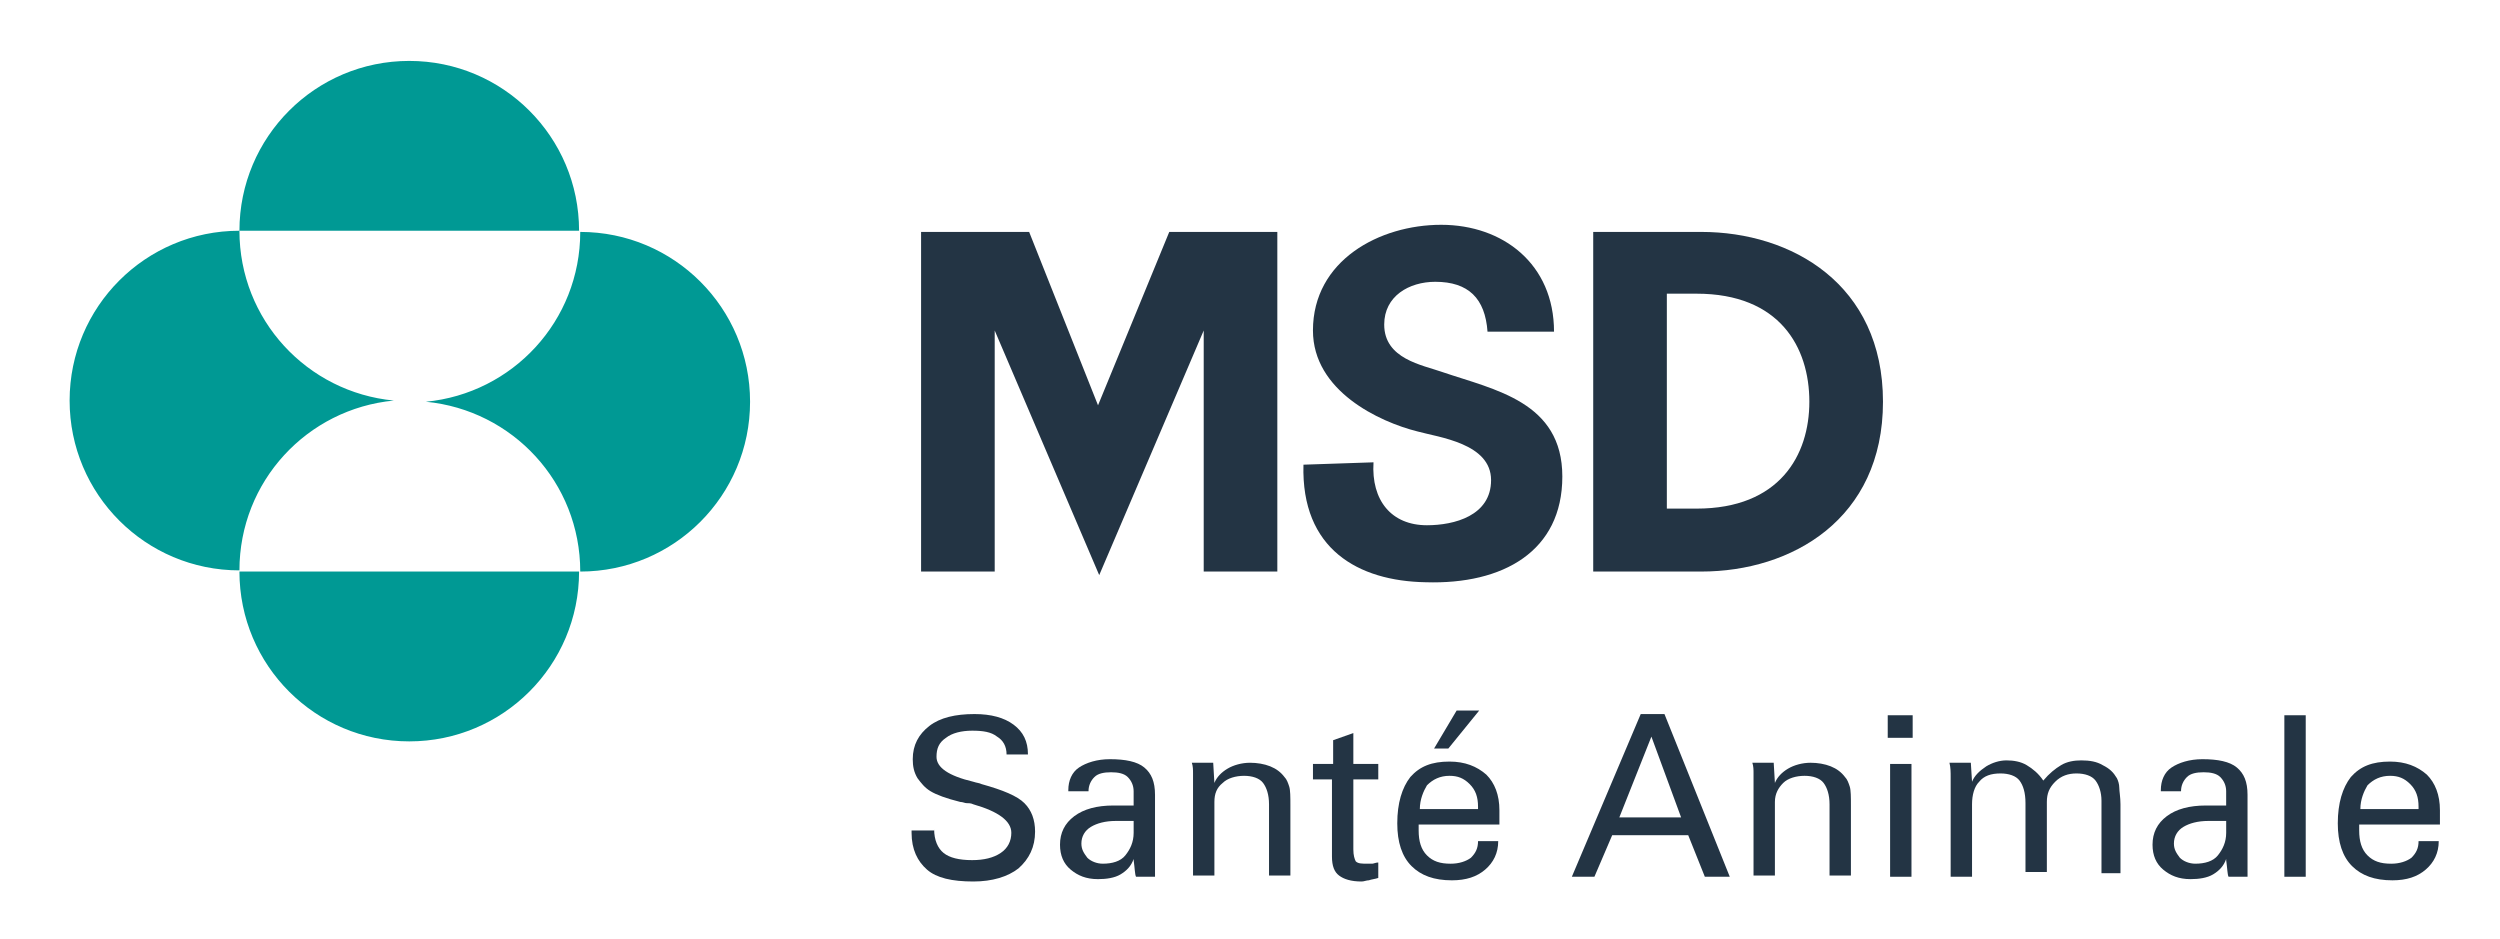
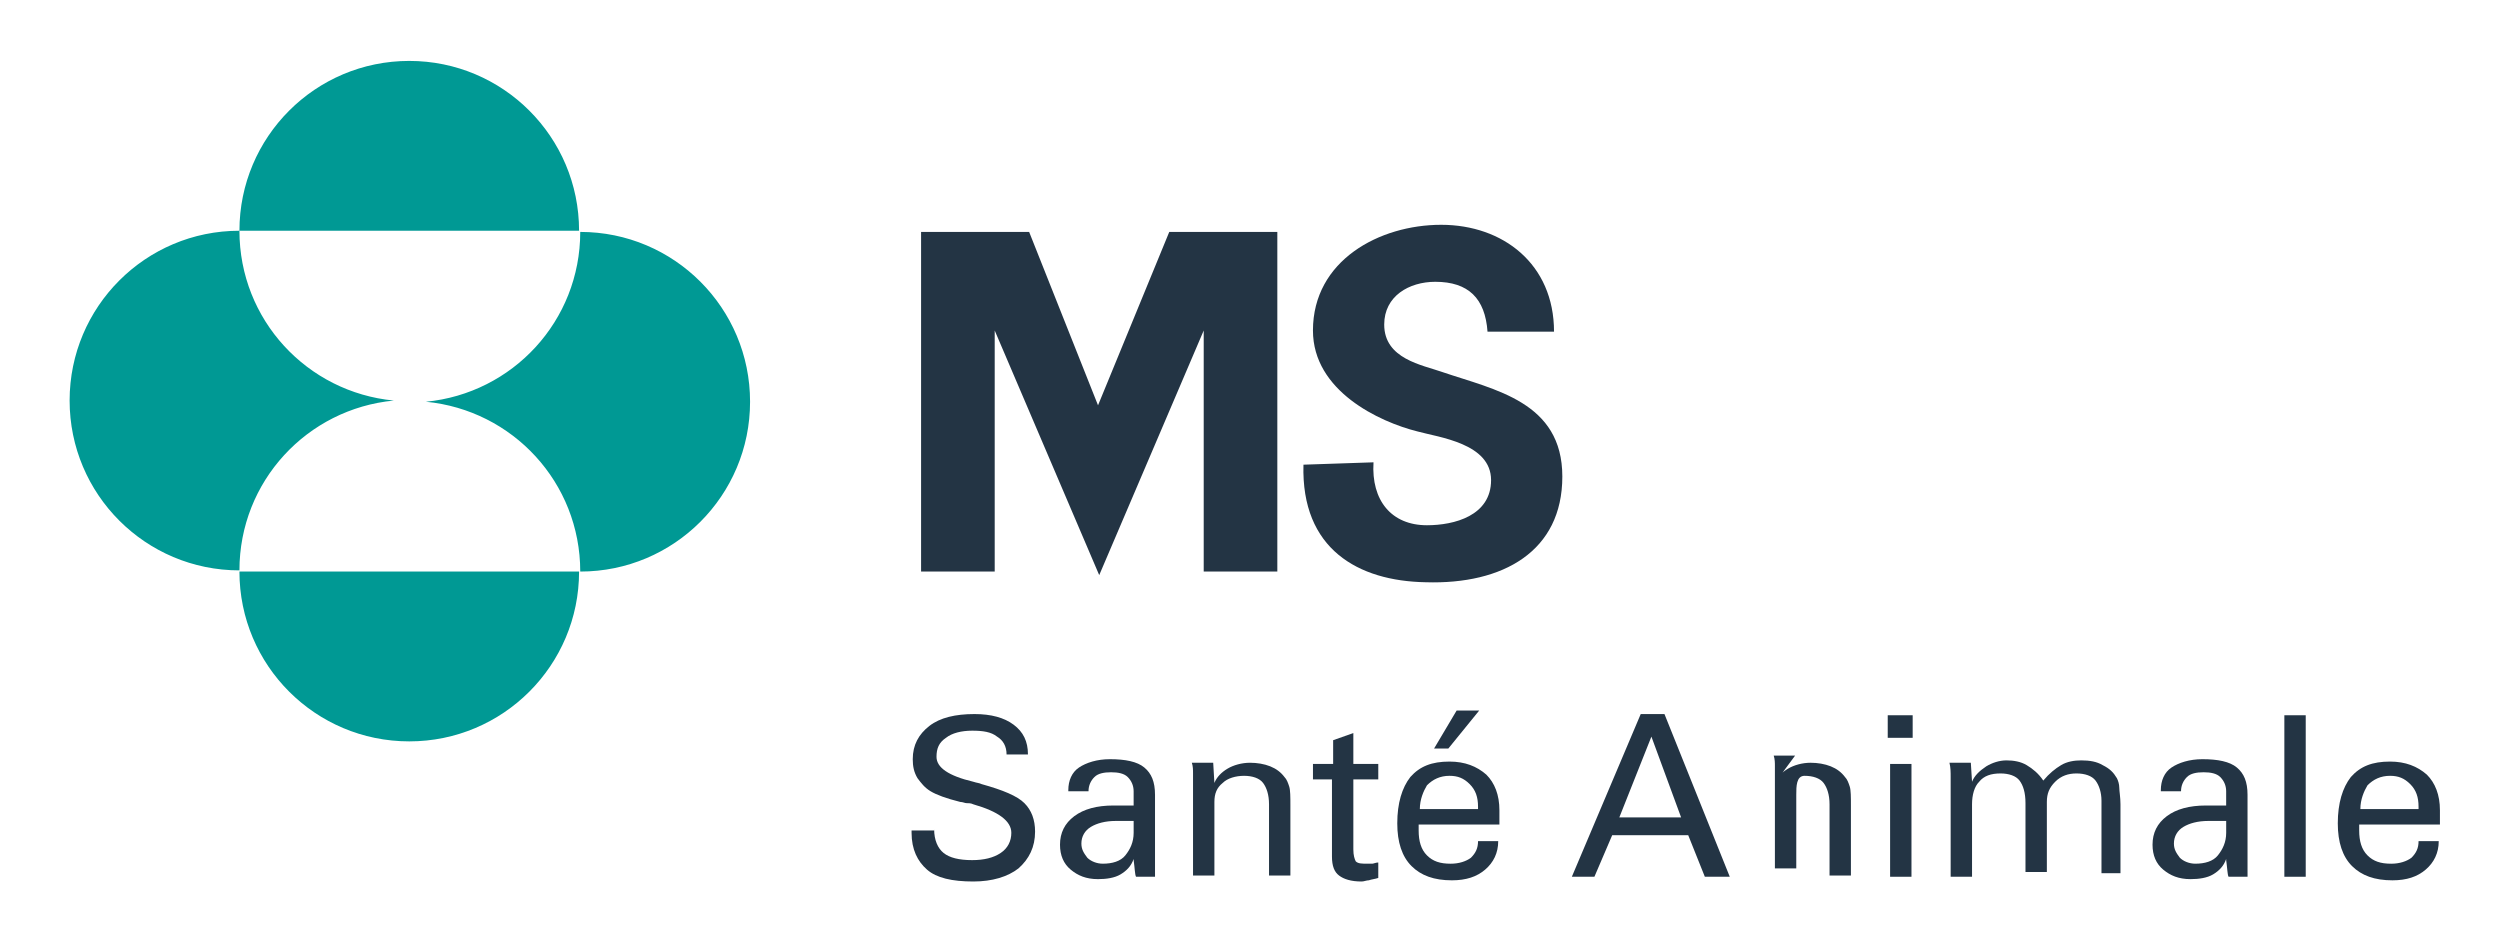
<svg xmlns="http://www.w3.org/2000/svg" version="1.1" id="svg32" x="0px" y="0px" width="217.951px" height="81.897px" viewBox="23.851 29.557 217.951 81.897" enable-background="new 23.851 29.557 217.951 81.897" xml:space="preserve">
  <g>
    <g>
      <path fill="#233444" d="M105.29,101.852c0,0.932,0.311,1.656,0.828,2.07s1.346,0.621,2.485,0.621c1.035,0,1.863-0.207,2.484-0.621    s0.932-1.035,0.932-1.76c0-1.035-1.139-1.863-3.313-2.484c-0.207-0.104-0.414-0.104-0.622-0.104c-0.104,0-0.311-0.104-0.518-0.104    c-1.242-0.311-2.07-0.621-2.588-0.932s-0.829-0.725-1.139-1.139c-0.311-0.518-0.414-1.035-0.414-1.656    c0-1.243,0.518-2.175,1.45-2.899c0.932-0.725,2.277-1.035,3.934-1.035c1.449,0,2.588,0.311,3.417,0.932    c0.828,0.621,1.242,1.449,1.242,2.589l0,0h-1.864c0-0.726-0.311-1.243-0.828-1.554c-0.518-0.414-1.242-0.518-2.174-0.518    c-0.932,0-1.76,0.207-2.278,0.621c-0.621,0.414-0.828,0.933-0.828,1.657c0,0.932,1.035,1.656,3.209,2.174    c0.311,0.104,0.518,0.104,0.725,0.207c1.863,0.518,3.106,1.035,3.727,1.656s0.932,1.449,0.932,2.484    c0,1.346-0.518,2.381-1.449,3.209c-0.932,0.725-2.278,1.14-3.934,1.14c-1.864,0-3.209-0.311-4.038-1.036    c-0.829-0.725-1.346-1.76-1.346-3.209v-0.207h1.967V101.852z" />
      <path fill="#233444" d="M124.546,105.993h-1.656c-0.104-0.208-0.104-0.726-0.208-1.45c0,0,0,0,0-0.104    c-0.207,0.621-0.621,1.035-1.139,1.346c-0.518,0.312-1.242,0.415-1.967,0.415c-1.036,0-1.76-0.312-2.381-0.829    s-0.932-1.242-0.932-2.174c0-1.035,0.414-1.863,1.242-2.484s1.967-0.932,3.417-0.932h1.76v-1.242c0-0.518-0.207-0.932-0.518-1.242    s-0.828-0.414-1.449-0.414s-1.139,0.104-1.449,0.414c-0.311,0.311-0.518,0.725-0.518,1.242h-1.76v-0.104    c0-0.828,0.311-1.553,0.932-1.967s1.553-0.725,2.692-0.725c1.346,0,2.381,0.207,3.002,0.725s0.932,1.242,0.932,2.381v6.107    c0,0.104,0,0.207,0,0.414C124.546,105.682,124.546,105.785,124.546,105.993z M122.682,101.127h-1.553    c-0.932,0-1.656,0.207-2.174,0.518c-0.518,0.311-0.828,0.828-0.828,1.449c0,0.518,0.207,0.828,0.518,1.242    c0.311,0.311,0.829,0.518,1.346,0.518c0.828,0,1.553-0.207,1.967-0.725s0.725-1.139,0.725-1.967V101.127z" />
      <path fill="#233444" d="M129.722,97.814c0.207-0.518,0.622-0.932,1.139-1.242s1.242-0.518,1.967-0.518    c0.621,0,1.242,0.104,1.76,0.311s0.932,0.518,1.242,0.932c0.207,0.207,0.311,0.518,0.414,0.828s0.104,0.932,0.104,1.656v6.108    h-1.863v-6.212c0-0.828-0.207-1.449-0.518-1.863s-0.932-0.621-1.656-0.621s-1.449,0.207-1.863,0.621    c-0.518,0.414-0.725,0.932-0.725,1.656v6.418h-1.863v-7.867c0-0.414,0-0.725,0-1.035s0-0.621-0.104-0.932h1.863L129.722,97.814z" />
      <path fill="#233444" d="M138.419,96.158h1.656v-2.071l1.761-0.621v2.692h2.174v1.346h-2.174v6.107    c0,0.518,0.104,0.828,0.207,1.035c0.207,0.207,0.518,0.207,1.035,0.207c0.104,0,0.311,0,0.414,0s0.311-0.104,0.518-0.104v1.347    c-0.311,0.104-0.518,0.104-0.828,0.207c-0.207,0-0.414,0.104-0.621,0.104c-0.932,0-1.554-0.207-1.968-0.519    c-0.414-0.311-0.621-0.828-0.621-1.656v-6.729h-1.656v-1.346H138.419z" />
      <path fill="#233444" d="M154.466,102.887c0,1.035-0.414,1.863-1.139,2.484c-0.725,0.622-1.657,0.933-2.899,0.933    c-1.553,0-2.691-0.415-3.52-1.243s-1.242-2.07-1.242-3.727c0-1.76,0.414-3.105,1.139-4.037c0.828-0.932,1.863-1.346,3.416-1.346    c1.346,0,2.382,0.414,3.21,1.139c0.725,0.725,1.139,1.76,1.139,3.105c0,0.311,0,0.518,0,0.725s0,0.311,0,0.518h-7.04v0.104v0.414    c0,0.932,0.207,1.656,0.725,2.174s1.139,0.725,2.07,0.725c0.725,0,1.346-0.207,1.76-0.518c0.415-0.414,0.622-0.828,0.622-1.449    H154.466z M147.633,100.092h5.073v-0.207c0-0.828-0.207-1.449-0.726-1.967c-0.518-0.518-1.035-0.725-1.76-0.725    c-0.828,0-1.449,0.311-1.967,0.828C147.943,98.539,147.633,99.264,147.633,100.092z M148.875,94.813l1.967-3.313h1.968    l-2.692,3.313H148.875z" />
    </g>
  </g>
  <g>
    <g>
      <path fill="#233444" d="M162.852,105.993h-1.967l6.005-14.184h2.07l5.694,14.184h-2.174l-1.449-3.624h-6.627L162.852,105.993z     M170.41,100.816l-2.589-7.04l-2.796,7.04H170.41z" />
-       <path fill="#233444" d="M178.588,97.814c0.207-0.518,0.621-0.932,1.139-1.242s1.242-0.518,1.968-0.518    c0.621,0,1.242,0.104,1.76,0.311s0.932,0.518,1.242,0.932c0.207,0.207,0.311,0.518,0.414,0.828    c0.104,0.311,0.104,0.932,0.104,1.656v6.108h-1.864v-6.212c0-0.828-0.207-1.449-0.518-1.863s-0.932-0.621-1.657-0.621    c-0.725,0-1.449,0.207-1.863,0.621s-0.725,0.932-0.725,1.656v6.418h-1.863v-7.867c0-0.414,0-0.725,0-1.035s0-0.621-0.104-0.932    h1.863L178.588,97.814z" />
+       <path fill="#233444" d="M178.588,97.814c0.207-0.518,0.621-0.932,1.139-1.242s1.242-0.518,1.968-0.518    c0.621,0,1.242,0.104,1.76,0.311s0.932,0.518,1.242,0.932c0.207,0.207,0.311,0.518,0.414,0.828    c0.104,0.311,0.104,0.932,0.104,1.656v6.108h-1.864v-6.212c0-0.828-0.207-1.449-0.518-1.863s-0.932-0.621-1.657-0.621    s-0.725,0.932-0.725,1.656v6.418h-1.863v-7.867c0-0.414,0-0.725,0-1.035s0-0.621-0.104-0.932    h1.863L178.588,97.814z" />
      <path fill="#233444" d="M190.598,93.88h-2.174v-1.967h2.174V93.88z M188.631,105.993v-9.835h1.863v9.835H188.631z" />
      <path fill="#233444" d="M195.773,105.993h-1.863v-7.868c0-0.207,0-0.414,0-0.828s0-0.828-0.104-1.242h1.863l0.104,1.656    c0.207-0.518,0.622-0.932,1.243-1.346c0.518-0.311,1.139-0.518,1.76-0.518s1.243,0.104,1.761,0.414s1.035,0.725,1.449,1.346    c0.518-0.621,1.035-1.035,1.553-1.346s1.139-0.414,1.76-0.414c0.725,0,1.346,0.104,1.863,0.414    c0.621,0.311,0.932,0.621,1.242,1.139c0.104,0.207,0.207,0.518,0.207,0.828s0.104,0.828,0.104,1.449v6.004h-1.656v-6.314    c0-0.725-0.207-1.346-0.518-1.76s-0.932-0.621-1.656-0.621s-1.346,0.207-1.863,0.725s-0.725,1.035-0.725,1.76v6.107h-1.863v-6.004    c0-0.932-0.207-1.553-0.518-1.967c-0.312-0.414-0.933-0.621-1.657-0.621c-0.828,0-1.449,0.207-1.863,0.725    c-0.415,0.414-0.622,1.139-0.622,1.967V105.993L195.773,105.993z" />
      <path fill="#233444" d="M219.793,105.993h-1.656c-0.104-0.208-0.104-0.726-0.207-1.45c0,0,0,0,0-0.104    c-0.207,0.621-0.621,1.035-1.139,1.346c-0.518,0.312-1.242,0.415-1.967,0.415c-1.036,0-1.761-0.312-2.382-0.829    s-0.932-1.242-0.932-2.174c0-1.035,0.414-1.863,1.242-2.484s1.968-0.932,3.417-0.932h1.76v-1.242c0-0.518-0.207-0.932-0.518-1.242    s-0.828-0.414-1.449-0.414s-1.139,0.104-1.449,0.414c-0.312,0.311-0.519,0.725-0.519,1.242h-1.76v-0.104    c0-0.828,0.311-1.553,0.932-1.967s1.554-0.725,2.692-0.725c1.346,0,2.381,0.207,3.002,0.725s0.932,1.242,0.932,2.381v6.107    c0,0.104,0,0.207,0,0.414S219.793,105.785,219.793,105.993z M217.93,101.127h-1.553c-0.932,0-1.656,0.207-2.175,0.518    c-0.518,0.311-0.828,0.828-0.828,1.449c0,0.518,0.207,0.828,0.518,1.242c0.311,0.311,0.829,0.518,1.347,0.518    c0.828,0,1.553-0.207,1.967-0.725s0.725-1.139,0.725-1.967V101.127L217.93,101.127z" />
      <path fill="#233444" d="M224.865,105.993h-1.863v-14.08h1.863V105.993z" />
      <path fill="#233444" d="M236.461,102.887c0,1.035-0.414,1.863-1.139,2.484c-0.725,0.622-1.656,0.933-2.898,0.933    c-1.553,0-2.691-0.415-3.521-1.243c-0.828-0.828-1.242-2.07-1.242-3.727c0-1.76,0.414-3.105,1.139-4.037    c0.829-0.932,1.864-1.346,3.417-1.346c1.346,0,2.381,0.414,3.209,1.139c0.725,0.725,1.139,1.76,1.139,3.105    c0,0.311,0,0.518,0,0.725s0,0.311,0,0.518h-7.039v0.104v0.414c0,0.932,0.207,1.656,0.725,2.174s1.139,0.725,2.07,0.725    c0.725,0,1.346-0.207,1.76-0.518c0.414-0.414,0.621-0.828,0.621-1.449H236.461z M229.629,100.092h5.072v-0.207    c0-0.828-0.207-1.449-0.725-1.967s-1.035-0.725-1.76-0.725c-0.828,0-1.449,0.311-1.967,0.828    C229.939,98.539,229.629,99.264,229.629,100.092z" />
    </g>
  </g>
  <path id="path2" fill="#009994" d="M60.979,64.581c7.558,0.725,13.458,7.04,13.458,14.805c8.179,0,14.805-6.626,14.805-14.805  s-6.625-14.805-14.805-14.805C74.438,57.541,68.537,63.856,60.979,64.581L60.979,64.581z M58.184,64.478  c-7.558-0.725-13.459-7.04-13.459-14.805c-8.179,0-14.805,6.626-14.805,14.805s6.626,14.805,14.805,14.805  C44.725,71.518,50.626,65.202,58.184,64.478L58.184,64.478z M44.725,79.386c0,8.179,6.626,14.805,14.805,14.805  s14.805-6.626,14.805-14.805H44.725z M44.725,49.673c0-8.179,6.626-14.805,14.805-14.805s14.805,6.626,14.805,14.805H44.725z" />
  <path id="path4" fill="#233444" d="M119.577,64.892l-6.005-15.115h-9.421v29.609h6.419V58.37l9.111,21.327l0,0l9.11-21.327v21.016  h6.418V49.776h-9.421L119.577,64.892z" />
  <path id="path6" fill="#233444" d="M137.487,70.068c-0.208,7.351,4.763,10.146,10.663,10.25c6.729,0.207,11.906-2.692,11.906-9.215  s-5.901-7.558-10.457-9.11c-1.76-0.622-5.072-1.139-5.072-4.142c0-2.484,2.174-3.727,4.451-3.727c2.898,0,4.349,1.45,4.556,4.349  h5.798c0-5.901-4.452-9.318-9.836-9.318c-5.383,0-11.181,3.106-11.181,9.214c0,5.28,5.798,7.972,9.11,8.8  c1.863,0.518,6.419,1.035,6.419,4.245c0,3.105-3.21,3.934-5.591,3.934c-3.105,0-4.865-2.174-4.658-5.486L137.487,70.068z" />
-   <path id="path8" fill="#233444" d="M171.756,73.898h-2.589l0,0V55.16h2.589c7.246,0,9.835,4.659,9.835,9.421  C181.591,69.24,179.002,73.898,171.756,73.898z M188.01,64.581c0-10.25-7.973-14.805-15.84-14.805h-9.422v29.609h9.422  C180.037,79.386,188.01,74.83,188.01,64.581L188.01,64.581z" />
</svg>